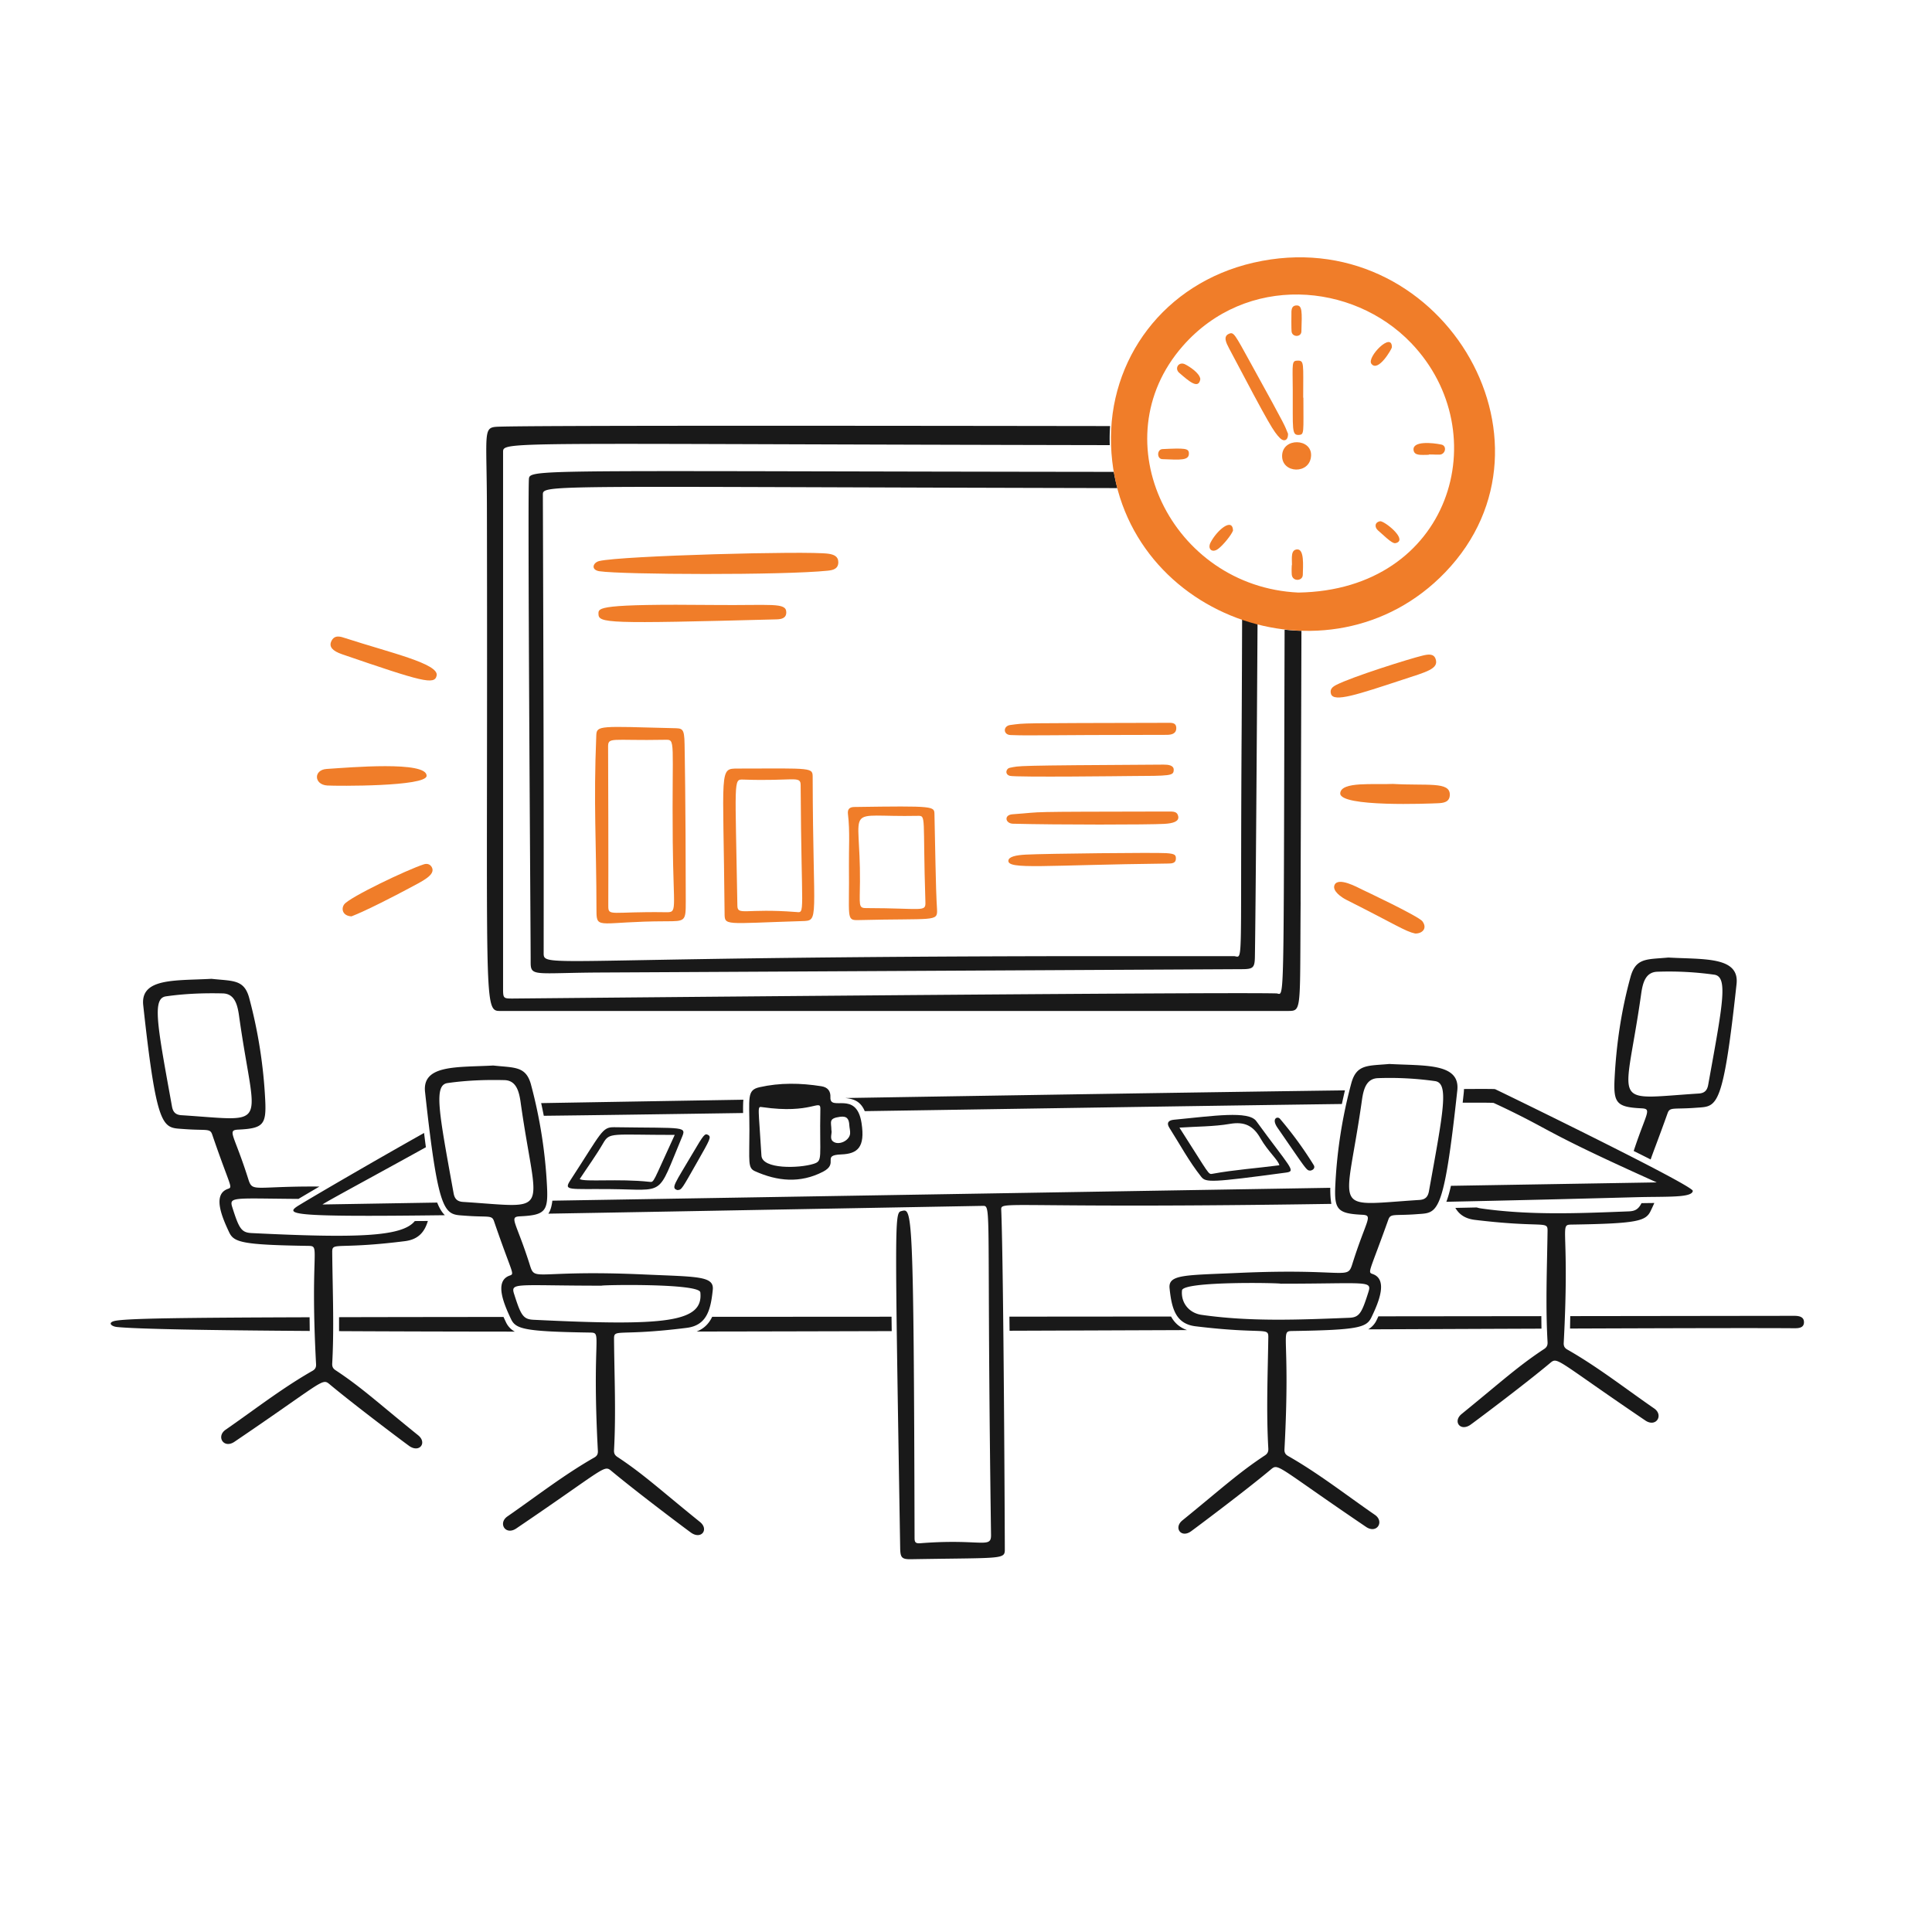
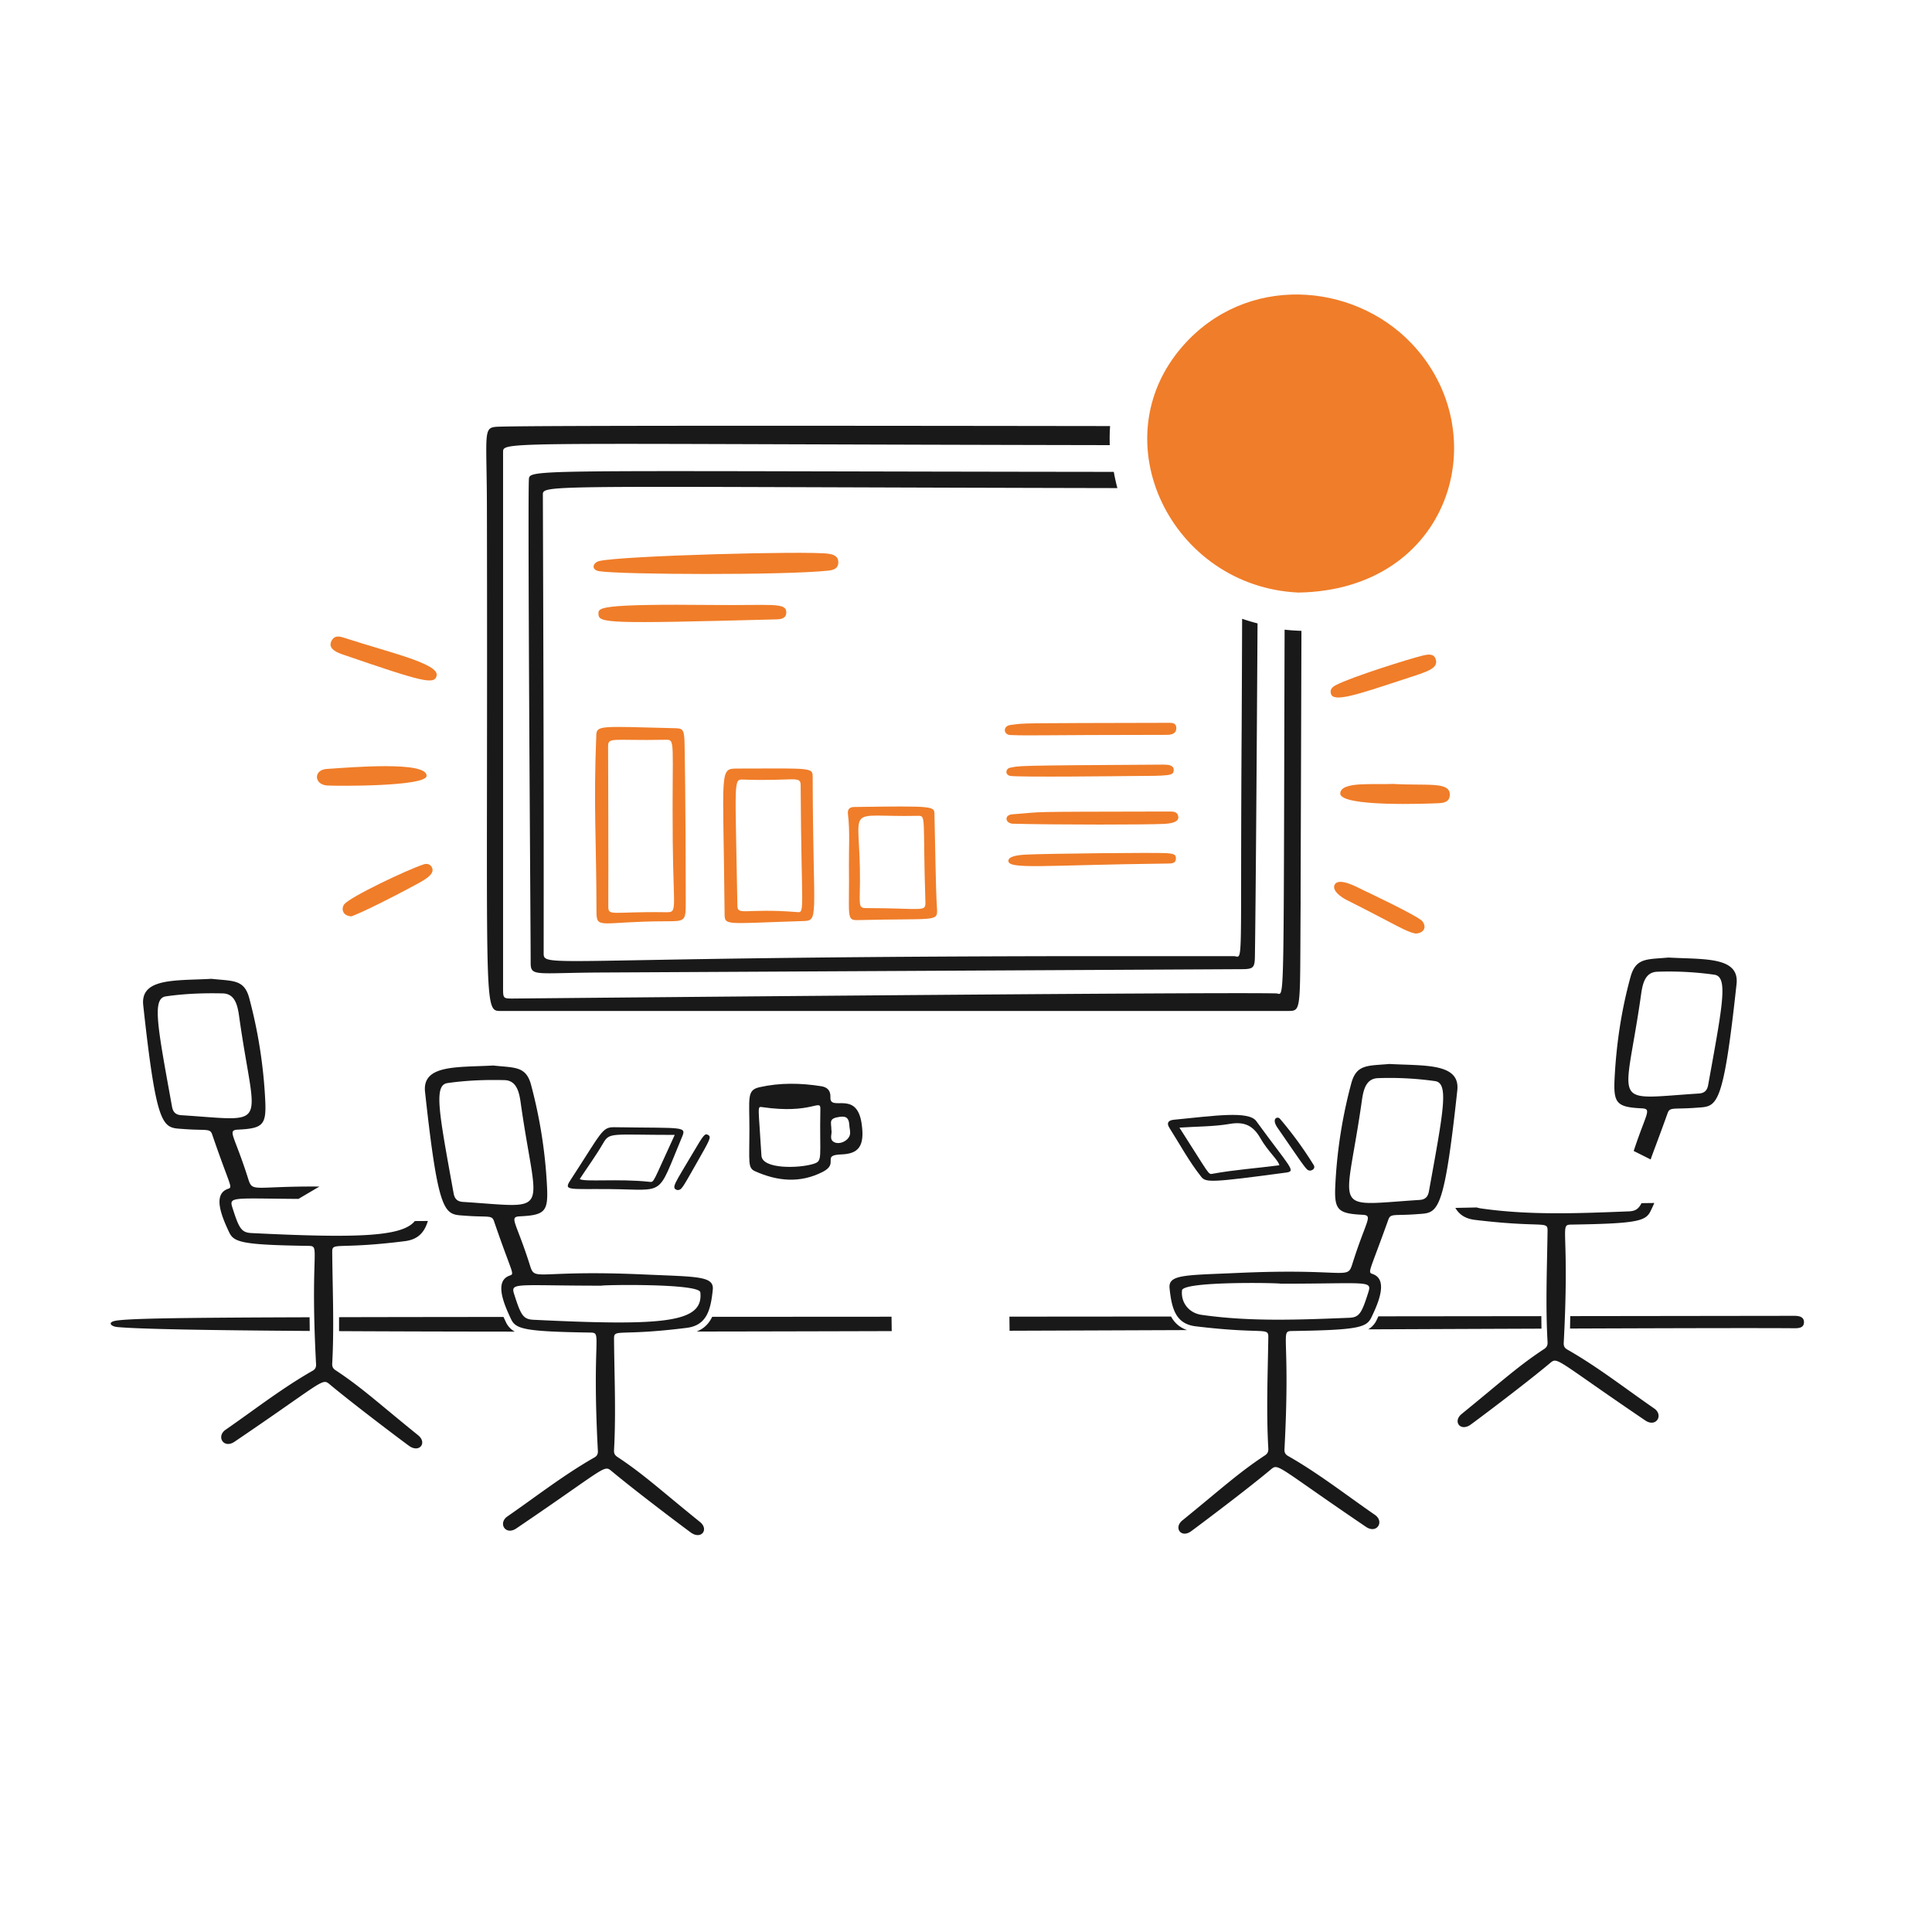
<svg xmlns="http://www.w3.org/2000/svg" fill="none" viewBox="-0.5 -0.5 400 400" height="400" width="400">
  <g id="last-minutes-of-meeting--work-last-minutes-of-meeting-job">
    <g id="floor">
      <path id="Subtract" fill="#191919" fill-rule="evenodd" d="M324.561 274.562c22.661 -0.084 39.449 -0.122 46.39 -0.064 0.98 0.008 2.001 -0.082 2.041 -1.183 0.042 -1.183 -0.98 -1.389 -2.041 -1.387l-46.348 0.06 -0.042 2.574Zm-5.943 -2.566 -33.735 0.036c-0.118 0.255 -0.235 0.505 -0.351 0.746a4.357 4.357 0 0 1 -1.756 1.949c12.874 -0.054 24.961 -0.104 35.868 -0.144 -0.01 -0.694 -0.02 -1.544 -0.026 -2.588Zm-76.664 0.076c0.796 1.45 1.883 2.298 3.306 2.809 -12.014 0.046 -24.343 0.094 -36.74 0.136l-0.034 -2.919 33.468 -0.026Zm-172.258 3.026c10.845 0.058 23.126 0.088 36.385 0.1a4.261 4.261 0 0 1 -1.855 -2.005c-0.16 -0.333 -0.319 -0.678 -0.479 -1.033 -13.442 0.012 -24.67 0.026 -34.049 0.05l0 2.889Zm-6.099 -2.873 0.03 2.835c-20.951 -0.138 -35.551 -0.393 -39.864 -0.814 -1.341 -0.132 -2.157 -1.045 -0.096 -1.339 2.945 -0.421 12.07 -0.597 39.93 -0.682Zm120.522 2.867c-13.69 0.04 -27.264 0.07 -40.387 0.09 1.406 -0.561 2.462 -1.482 3.218 -3.05l6.578 -0.002 30.553 -0.018 0.038 2.981Z" clip-rule="evenodd" stroke-width="1" />
    </g>
    <g id="chair4">
      <path id="Subtract_2" fill="#191919" fill-rule="evenodd" d="M347.936 197.878a150.85 150.85 0 0 1 -3.018 -0.128l0.002 0c-0.571 0.054 -1.107 0.092 -1.612 0.13 -3.376 0.245 -5.259 0.381 -6.222 3.87 -1.899 6.879 -2.949 13.955 -3.306 21.095 -0.253 5.059 0.449 5.869 5.548 6.121 1.61 0.078 1.458 0.475 0.309 3.511 -0.479 1.263 -1.129 2.981 -1.899 5.323 1.225 0.606 2.402 1.193 3.513 1.756 0.465 -1.398 1.554 -4.112 3.503 -9.57 0.333 -0.936 0.772 -0.946 2.611 -0.988 0.816 -0.018 1.907 -0.042 3.386 -0.156l0.447 -0.032c3.85 -0.263 5.109 -0.349 7.836 -25.592 0.533 -4.926 -4.888 -5.119 -11.098 -5.341Zm-5.927 50.689c-0.906 0.01 -1.788 0.022 -2.653 0.036 -0.664 1.303 -1.365 1.648 -2.677 1.7l-0.782 0.03c-9.941 0.389 -19.878 0.78 -29.779 -0.642a5.267 5.267 0 0 1 -0.87 -0.201c-1.414 0.032 -2.889 0.064 -4.431 0.094 0.78 1.341 2.011 2.23 4.034 2.476 6.139 0.742 9.789 0.86 11.952 0.93 2.857 0.092 3.122 0.1 3.104 1.355 -0.024 1.682 -0.06 3.366 -0.094 5.051 -0.124 5.987 -0.249 11.976 0.094 17.961 0.034 0.612 -0.128 1.055 -0.694 1.428 -3.95 2.599 -6.927 5.067 -11.375 8.756 -1.66 1.377 -3.523 2.921 -5.72 4.708 -1.845 1.498 -0.341 3.649 1.754 2.284 0.445 -0.289 11.02 -8.197 16.443 -12.73 0.307 -0.257 0.531 -0.459 0.792 -0.547 1.233 -0.415 3.314 1.684 19.038 12.339 2.238 1.516 3.838 -1.107 1.835 -2.49 -1.756 -1.213 -3.487 -2.456 -5.215 -3.695 -4.164 -2.987 -8.311 -5.963 -12.778 -8.505 -0.571 -0.325 -0.768 -0.734 -0.734 -1.387 0.593 -11.148 0.419 -17.211 0.323 -20.515 -0.112 -3.826 -0.114 -3.946 1.309 -3.966 13.668 -0.207 15.35 -0.73 16.361 -2.815 0.247 -0.513 0.513 -1.073 0.764 -1.656Zm11.152 -24.459c-0.215 1.181 -0.776 1.72 -1.959 1.796 -8.447 0.539 -12.381 1.233 -13.845 -0.353 -1.782 -1.929 0.09 -7.232 1.931 -20.293 0.333 -2.366 0.938 -4.493 3.346 -4.571a67.351 67.351 0 0 1 11.792 0.612c2.799 0.401 1.849 5.64 -0.964 21.143l-0.301 1.666Z" clip-rule="evenodd" stroke-width="1" />
    </g>
    <g id="chair3">
      <path id="Subtract_3" fill="#191919" fill-rule="evenodd" d="M54.41 227.25a100.608 100.608 0 0 0 -3.306 -21.095l0.002 -0.002c-0.906 -3.382 -2.737 -3.541 -6.105 -3.834 -0.535 -0.048 -1.111 -0.098 -1.73 -0.164 -1.017 0.056 -2.031 0.092 -3.024 0.128 -6.232 0.221 -11.631 0.413 -11.092 5.341 2.749 25.247 3.99 25.331 7.836 25.592l0.447 0.032c1.488 0.114 2.584 0.14 3.401 0.158 1.851 0.044 2.278 0.054 2.595 0.986 3.09 9.037 4.044 10.554 3.671 11.024 -0.084 0.108 -0.235 0.162 -0.447 0.237 -3.222 1.145 -1.179 5.873 0.285 8.976 0.982 2.079 2.651 2.607 16.361 2.815 1.422 0.02 1.418 0.14 1.309 3.962 -0.096 3.302 -0.271 9.367 0.323 20.519 0.036 0.652 -0.162 1.061 -0.734 1.387 -4.523 2.576 -8.738 5.6 -12.956 8.626 -1.672 1.199 -3.346 2.4 -5.037 3.573 -2.001 1.387 -0.403 4.006 1.835 2.49 15.725 -10.655 17.803 -12.752 19.036 -12.337 0.263 0.088 0.487 0.287 0.794 0.545 5.412 4.505 15.998 12.439 16.443 12.73 2.095 1.367 3.629 -0.772 1.754 -2.284 -2.462 -1.987 -4.503 -3.677 -6.304 -5.167 -4.142 -3.433 -7.01 -5.807 -10.791 -8.297 -0.569 -0.373 -0.73 -0.776 -0.694 -1.428 0.305 -5.552 0.201 -11.104 0.098 -16.656 -0.04 -2.119 -0.08 -4.237 -0.098 -6.356 -0.01 -1.233 0.247 -1.241 2.967 -1.321 2.143 -0.064 5.815 -0.174 12.09 -0.964 2.789 -0.351 4.07 -1.907 4.744 -4.176l-2.703 0.016c-2.635 3.284 -12.078 3.551 -33.787 2.488 -2.123 -0.104 -2.607 -0.94 -3.998 -5.345h-0.002c-0.597 -1.891 -0.004 -1.883 8.431 -1.784 1.496 0.018 3.242 0.04 5.269 0.054 0.75 -0.447 2.292 -1.355 4.339 -2.556 -4.449 -0.036 -7.469 0.088 -9.548 0.172 -4.293 0.176 -4.581 0.188 -5.181 -1.722 -0.978 -3.106 -1.801 -5.265 -2.374 -6.769 -1.147 -3 -1.297 -3.392 0.333 -3.471 5.139 -0.251 5.801 -1.021 5.548 -6.121Zm-8.774 -22.075c2.366 0.058 3.008 2.165 3.346 4.571 1.827 13.067 3.687 18.368 1.903 20.295 -1.466 1.584 -5.392 0.89 -13.817 0.351 -1.185 -0.076 -1.746 -0.614 -1.959 -1.796l-0.301 -1.666c-2.813 -15.503 -3.763 -20.742 -0.964 -21.143 3.918 -0.563 7.834 -0.708 11.792 -0.612Z" clip-rule="evenodd" stroke-width="1" />
    </g>
    <g id="table">
-       <path id="Subtract_4" fill="#191919" fill-rule="evenodd" d="m178.533 229.551 16.331 -0.251c29.741 -0.463 60.437 -0.94 82.457 -1.229 0.231 -1.077 0.451 -2.035 0.638 -2.825 -27.174 0.361 -67.754 1.003 -103.447 1.588 1.65 0.174 3.138 0.606 4.022 2.717Zm-25.125 -2.368c-0.07 0.782 -0.072 1.696 -0.058 2.755 -16.828 0.253 -31.397 0.461 -41.263 0.573a148.691 148.691 0 0 0 -0.543 -2.623c9.885 -0.17 24.702 -0.419 41.863 -0.704Zm185.022 20.181a6144.201 6144.201 0 0 1 -39.477 0.954c0.341 -0.898 0.652 -1.987 0.948 -3.308l42.611 -0.706c-15.088 -6.773 -19.663 -9.233 -23.756 -11.431a165.222 165.222 0 0 0 -9.987 -5.011c-0.134 -0.062 -2.428 -0.078 -6.438 -0.058l0.221 -2.021c0.03 -0.283 0.046 -0.555 0.046 -0.814 4.162 -0.028 6.478 -0.018 6.456 0.038 0.243 0.082 41.033 19.91 40.923 21.053 -0.11 1.161 -3.421 1.197 -7.854 1.245 -1.165 0.012 -2.41 0.026 -3.693 0.06Zm-224.569 0.724 161.058 -2.665c-0.01 1.263 0.058 2.394 0.225 3.328 -32.108 0.493 -49.157 0.347 -58.198 0.269 -8.269 -0.07 -9.839 -0.084 -10.107 0.501 -0.064 0.136 -0.054 0.307 -0.044 0.517a0.918 0.918 0 0 1 0.004 0.076l0.004 0.066c0.497 12.688 0.734 67.08 0.734 70.18 0 1.702 -0.539 1.708 -11.501 1.845 -2.195 0.028 -4.808 0.062 -7.92 0.114 -1.959 0.034 -2.212 -0.367 -2.244 -2.366l-0.11 -6.661c-0.964 -58.978 -1.021 -62.499 0.172 -62.994a1.716 1.716 0 0 1 0.243 -0.07l0.022 -0.006 0.06 -0.014c2.067 -0.497 2.43 -0.585 2.592 67.541v0.004c0.002 0.814 0.004 1.353 1.143 1.261 5.287 -0.419 8.734 -0.269 10.949 -0.174 3.052 0.132 3.765 0.164 3.741 -1.54 -0.365 -25.783 -0.425 -41.815 -0.461 -51.782 -0.062 -16.373 -0.062 -16.377 -1.253 -16.357 -16.144 0.289 -30.514 0.551 -43.295 0.782 -18.777 0.343 -34.128 0.622 -46.649 0.832 0.427 -0.585 0.694 -1.514 0.836 -2.685Zm-23.846 0.393c0.465 1.183 0.984 2.021 1.59 2.615 -32.656 0.407 -33.307 -0.17 -30.136 -2.101 4.048 -2.462 16.461 -9.664 25.831 -14.927 0.126 1.043 0.251 2.027 0.375 2.955 -3.563 1.979 -7.505 4.136 -11.024 6.063l0 0.002c-5.682 3.11 -10.26 5.616 -10.368 5.785l23.735 -0.393Z" clip-rule="evenodd" stroke-width="1" />
-     </g>
+       </g>
    <g id="chair2">
      <path id="vector" fill="#191919" d="M287.102 219.783c7.344 0.409 14.735 -0.243 14.117 5.468 -2.831 26.198 -4.08 25.301 -8.283 25.624 -4.814 0.371 -5.516 -0.207 -5.997 1.143 -3.94 11.034 -4.367 10.855 -3.224 11.262 3.222 1.147 1.195 5.923 -0.285 8.976 -1.011 2.085 -2.693 2.607 -16.361 2.815 -2.651 0.04 -0.351 0.419 -1.632 24.481 -0.034 0.652 0.164 1.061 0.734 1.387 6.32 3.599 12.006 8.066 17.993 12.199 2.003 1.383 0.403 4.006 -1.835 2.49 -19.056 -12.912 -18.073 -13.259 -19.83 -11.792 -5.381 4.495 -15.988 12.413 -16.443 12.73 -2.053 1.43 -3.599 -0.786 -1.754 -2.284 8.084 -6.574 11.671 -9.893 17.095 -13.464 0.567 -0.373 0.728 -0.816 0.694 -1.428 -0.439 -7.667 -0.112 -15.342 0 -23.012 0.032 -2.202 -0.812 -0.561 -15.056 -2.284 -4.12 -0.499 -4.954 -3.671 -5.387 -7.874 -0.297 -2.897 3.182 -2.683 14.322 -3.182 22.36 -1.001 22.45 1.554 23.501 -1.796 2.921 -9.295 4.447 -10.123 2.041 -10.24 -5.099 -0.251 -5.801 -1.061 -5.548 -6.121a99.558 99.558 0 0 1 3.306 -21.095c1.085 -4.004 3.427 -3.591 7.834 -3.998l-0.002 -0.002Zm6.284 28.153c1.183 -0.076 1.744 -0.614 1.959 -1.796 3.042 -16.796 4.162 -22.394 1.265 -22.809a67.351 67.351 0 0 0 -11.792 -0.612c-2.408 0.078 -3.012 2.204 -3.346 4.571 -3.356 23.798 -6.809 21.841 11.914 20.646Zm-28.724 17.341c0 -0.164 -20.247 -0.573 -20.441 1.387 -0.255 2.57 1.468 4.69 4.04 5.059 10.161 1.46 20.359 1.011 30.561 0.612 2.121 -0.084 2.607 -0.94 3.998 -5.345 0.774 -2.448 -0.409 -1.714 -18.156 -1.714h-0.002Z" stroke-width="1" />
    </g>
    <g id="chair1">
      <path id="vector_2" fill="#191919" d="M109.45 224.108a100.608 100.608 0 0 1 3.306 21.095c0.253 5.099 -0.409 5.869 -5.548 6.121 -2.448 0.12 -0.882 0.946 2.041 10.24 1.051 3.348 1.141 0.794 23.501 1.796 11.138 0.499 14.619 0.287 14.322 3.182 -0.431 4.203 -1.263 7.356 -5.387 7.874 -14.234 1.794 -15.074 0.082 -15.056 2.284 0.062 7.671 0.423 15.344 0 23.012 -0.036 0.652 0.126 1.055 0.694 1.428 5.424 3.573 8.968 6.907 17.095 13.464 1.875 1.512 0.341 3.651 -1.754 2.284 -0.445 -0.291 -11.03 -8.225 -16.443 -12.73 -1.76 -1.464 -0.774 -1.119 -19.83 11.792 -2.238 1.516 -3.836 -1.103 -1.835 -2.49 5.955 -4.126 11.675 -8.6 17.993 -12.199 0.573 -0.325 0.77 -0.734 0.734 -1.387 -1.283 -24.062 1.019 -24.441 -1.632 -24.481 -13.71 -0.207 -15.379 -0.736 -16.361 -2.815 -1.464 -3.102 -3.507 -7.83 -0.285 -8.976 1.143 -0.407 0.567 -0.174 -3.224 -11.262 -0.459 -1.343 -1.143 -0.77 -5.997 -1.143 -4.203 -0.321 -5.43 0.577 -8.283 -25.624 -0.622 -5.712 6.733 -5.059 14.117 -5.468 4.447 0.489 6.785 0.078 7.834 3.998l-0.002 0.002Zm-2.163 3.591c-0.339 -2.406 -0.98 -4.513 -3.346 -4.571 -3.958 -0.096 -7.874 0.05 -11.792 0.612 -2.897 0.415 -1.778 6.013 1.265 22.809 0.213 1.181 0.774 1.72 1.959 1.796 18.723 1.197 15.264 3.158 11.914 -20.646Zm-1.347 39.7c1.391 4.405 1.875 5.241 3.998 5.345 27.328 1.339 35.218 0.571 34.559 -5.672 -0.201 -1.917 -20.443 -1.55 -20.443 -1.387 -17.668 0 -18.889 -0.734 -18.117 1.714h0.002Z" stroke-width="1" />
    </g>
    <g id="board">
      <path id="Subtract_5" fill="#191919" fill-rule="evenodd" d="M265.463 129.867c-0.207 69.336 -0.044 75.184 -1.073 75.401 -0.172 0.038 -0.379 -0.086 -0.626 -0.092 -11.794 -0.327 -158.108 1.061 -158.026 1.061 -1.999 0 -2.081 0 -2.081 -2.081V93.093c0 -0.164 0 -0.311 0.042 -0.445 0.565 -1.788 8.682 -1.193 125.567 -0.988a38.218 38.218 0 0 1 0.066 -3.948c-47.942 -0.064 -123.133 -0.154 -127.145 0.158 -2.101 0.164 -2.087 1.039 -1.963 8.634 0.036 2.145 0.08 4.824 0.086 8.176 0.198 93.242 -0.702 103.024 1.841 104.019 0.311 0.122 0.674 0.112 1.097 0.108H266.333c2.338 -0.034 2.338 -0.194 2.404 -14.719 0.01 -2.21 0.022 -4.754 0.044 -7.681 -0.012 -0.026 0.018 -9.047 0.06 -21.556 0.034 -10.25 0.074 -22.843 0.108 -34.745a41.498 41.498 0 0 1 -3.485 -0.239Z" clip-rule="evenodd" stroke-width="1" />
      <path id="Subtract_6" fill="#191919" fill-rule="evenodd" d="M230.101 97.196c-113.029 -0.124 -120.462 -0.612 -121.045 1.155a1.666 1.666 0 0 0 -0.056 0.413c-0.207 4.078 0.11 56.179 0.277 83.511 0.06 9.875 0.1 16.517 0.09 16.495 0 2.346 0.559 2.334 7.258 2.187 1.803 -0.04 4.054 -0.09 6.859 -0.106l133.136 -0.694c2.326 -0.01 2.655 -0.285 2.693 -2.57 0.162 -9.903 0.395 -43.696 0.547 -69.019a42.302 42.302 0 0 1 -3.192 -0.956 10617.29 10617.29 0 0 1 -0.09 21.582l0.002 0.002c-0.293 43.152 0.198 48.032 -0.786 48.349 -0.186 0.06 -0.421 -0.04 -0.724 -0.08h-36.6c-44.939 0.078 -70.9 0.549 -85.899 0.818 -20.515 0.373 -20.515 0.373 -20.513 -1.512 0.038 -32.959 -0.05 -59.662 -0.144 -88.811l-0.02 -6.013c-0.006 -1.76 -0.004 -1.76 59.551 -1.56 15.445 0.052 34.899 0.118 59.397 0.168a40.1 40.1 0 0 1 -0.742 -3.36Z" clip-rule="evenodd" stroke-width="1" />
      <path id="vector_3" fill="#f07d29" d="M141.479 186.161c0.004 4.08 -0.082 4.074 -4.122 4.08 -13.424 0.02 -14.358 1.796 -14.362 -1.959 -0.02 -15.014 -0.632 -21.991 -0.04 -36.558 0.084 -2.081 0.816 -1.851 15.872 -1.468 1.937 0.05 2.362 -0.106 2.408 3.358 0.028 2.077 0.223 11.006 0.245 32.548h-0.002Zm-16.036 0.898c-0.014 2.244 0.531 1.135 11.832 1.305 2.57 0.04 1.642 -0.04 1.51 -14.647 -0.192 -21.177 0.694 -21.099 -1.592 -21.053 -11.302 0.223 -11.83 -0.694 -11.792 1.592 0.02 1.225 0.082 26.358 0.04 32.804h0.002Z" stroke-width="1" />
      <path id="vector_4" fill="#f07d29" d="M152.332 158.622c15.587 -0.04 15.417 -0.247 15.423 1.875 0.082 29.867 1.468 29.592 -2.202 29.706 -16.237 0.493 -16.012 1.059 -16.036 -1.716 -0.263 -30.152 -1.225 -29.857 2.815 -29.865Zm1.019 2.282c-2.041 -0.072 -1.618 -0.04 -1.183 26.115 0.036 2.121 1.676 0.479 12.16 1.303 1.959 0.154 1.081 0.9 0.938 -26.274 -0.01 -2.043 -1.389 -0.77 -11.914 -1.145v0.002Z" stroke-width="1" />
      <path id="vector_5" fill="#f07d29" d="M123.65 117.779c-1.917 -0.285 -1.391 -1.807 -0.082 -2.123 4.6 -1.103 43.17 -2.135 47.453 -1.51 1.101 0.16 2.041 0.531 2.041 1.754 0 1.347 -1.019 1.636 -2.163 1.754 -9.341 0.97 -42.557 0.818 -47.25 0.12v0.006Z" stroke-width="1" />
      <path id="vector_6" fill="#f07d29" d="M175.263 178.9c-0.042 -3.631 0.233 -7.266 -0.203 -10.853 -0.114 -0.938 0.245 -1.454 1.305 -1.468 16.776 -0.245 16.572 -0.164 16.606 1.55 0.357 18.035 0.377 16.564 0.531 19.667 0.13 2.613 -0.527 1.805 -16.403 2.202 -2.448 0.062 -1.716 -0.652 -1.835 -11.098Zm2.284 3.182c-0.032 4.774 -0.367 5.426 1.225 5.426 11.874 0.02 12.393 0.898 12.323 -1.265 -0.583 -17.869 0.245 -17.871 -1.632 -17.831 -15.627 0.333 -11.802 -2.897 -11.914 13.668l-0.002 0.002Z" stroke-width="1" />
      <path id="vector_7" fill="#f07d29" d="M147.397 124.755c11.751 0.12 14.839 -0.571 14.893 1.468 0.034 1.265 -0.98 1.482 -1.999 1.51 -35.447 0.934 -36.886 0.816 -36.886 -1.183 0 -1.225 -0.164 -2.043 23.992 -1.796Z" stroke-width="1" />
      <path id="vector_8" fill="#f07d29" d="M209.252 170.046c-1.632 -0.04 -1.957 -1.827 -0.122 -1.959 7.469 -0.535 0.531 -0.511 32.151 -0.571 1.183 0 1.967 -0.04 2.163 1.019 0.194 1.053 -1.103 1.438 -2.861 1.538 -3.27 0.19 -22.071 0.209 -31.331 -0.03v0.002Z" stroke-width="1" />
      <path id="vector_9" fill="#f07d29" d="M208.721 151.684c-1.55 -0.054 -1.592 -1.885 -0.04 -2.081 3.384 -0.427 0.489 -0.367 32.437 -0.449 0.856 -0.002 1.897 -0.122 1.917 1.061 0.02 1.225 -1.019 1.426 -1.999 1.428 -27.501 0.02 -27.539 0.205 -32.315 0.04Z" stroke-width="1" />
      <path id="vector_10" fill="#f07d29" d="M240.96 176.135c1.889 0.12 1.995 0.423 1.995 1.133 0 0.98 -0.858 1.011 -1.632 1.019 -25.618 0.293 -33.225 1.317 -33.049 -0.612 0.074 -0.808 1.586 -1.131 3.609 -1.237 4.195 -0.219 26.731 -0.451 29.079 -0.303h-0.002Z" stroke-width="1" />
      <path id="vector_11" fill="#f07d29" d="M208.599 160.131c-1.101 -0.285 -0.856 -1.508 0 -1.674 2.123 -0.407 0 -0.469 31.784 -0.652 0.98 -0.006 2.159 0.122 2.123 1.101 -0.046 1.223 -0.531 1.225 -9.181 1.265 -0.04 0 -23.461 0.287 -24.726 -0.04Z" stroke-width="1" />
    </g>
    <g id="details">
      <path id="vector_12" fill="#f07d29" d="M67.261 162.13c-2.775 -0.168 -2.897 -3.25 -0.122 -3.427 4.694 -0.301 20.784 -1.714 20.686 1.428 -0.07 2.244 -18.605 2.119 -20.564 1.999Z" stroke-width="1" />
      <path id="vector_13" fill="#f07d29" d="M287.877 161.804c7.14 0.409 11.792 -0.531 11.792 2.202 0 1.632 -1.389 1.748 -2.49 1.796 -1.632 0.072 -20.415 0.86 -20.197 -2.081 0.186 -2.488 7.058 -1.714 10.895 -1.917Z" stroke-width="1" />
      <path id="vector_14" fill="#f07d29" d="M70.322 134.956c-2.001 -0.688 -2.729 -1.548 -2.244 -2.653 0.66 -1.504 2.001 -0.982 3.018 -0.65 9.193 2.983 19.304 5.265 18.809 7.711 -0.405 2.001 -2.915 1.317 -19.585 -4.409h0.002Z" stroke-width="1" />
      <path id="vector_15" fill="#f07d29" d="M275.065 143.157c-0.279 -0.94 0.283 -1.432 1.061 -1.835 3.256 -1.69 15.224 -5.446 17.871 -6.079 1.145 -0.275 2.328 -0.491 2.733 0.694 0.698 2.039 -1.837 2.649 -6.815 4.283 -9.305 3.056 -14.308 4.768 -14.853 2.939l0.002 -0.002Z" stroke-width="1" />
      <path id="vector_16" fill="#f07d29" d="M292.487 192.773c-2.081 -0.449 -3.986 -1.819 -14.24 -6.977 -0.978 -0.493 -2.971 -1.835 -2.448 -3.06 0.746 -1.75 4.74 0.473 5.712 0.938 0.247 0.118 11.703 5.512 12.485 6.57 1.093 1.476 -0.04 2.57 -1.51 2.53h0.002Z" stroke-width="1" />
      <path id="vector_17" fill="#f07d29" d="M72.279 189.222c-1.835 -0.082 -2.206 -1.552 -1.51 -2.49 1.097 -1.472 13.007 -7.166 16.485 -8.283 0.65 -0.209 1.277 -0.048 1.632 0.571 0.928 1.614 -1.999 2.939 -4.732 4.407 -2.815 1.51 -8.896 4.652 -11.874 5.793Z" stroke-width="1" />
    </g>
    <g id="paper2">
      <path id="vector_18" fill="#191919" d="M125.934 245.692c-8.608 -0.086 -9.797 0.405 -8.365 -1.796 6.548 -10.053 6.57 -11.054 9.099 -11.016 15.014 0.223 15.006 -0.289 13.913 2.326 -5.097 12.183 -3.182 10.601 -14.647 10.486Zm-6.406 -2.081c0.98 0.652 8.042 -0.122 14.404 0.571 1.061 0.116 0.612 0.327 5.263 -9.712 -13.139 0 -13.462 -0.61 -14.811 1.714 -1.466 2.53 -3.224 4.938 -4.856 7.425v0.002Z" stroke-width="1" />
      <path id="vector_19" fill="#191919" d="M139.766 245.896c-1.428 -0.409 -0.595 -1.255 3.182 -7.671 2.254 -3.828 2.488 -4.12 3.142 -3.755 0.734 0.409 0.429 0.926 -2.202 5.548 -3.29 5.78 -3.224 5.793 -4.122 5.875v0.002Z" stroke-width="1" />
    </g>
    <g id="paper1">
      <path id="vector_20" fill="#191919" d="M259.601 231.616c6.988 9.61 8.323 10.364 6.202 10.649 -15.463 2.081 -16.646 2.081 -17.586 0.898 -2.528 -3.184 -4.437 -6.739 -6.609 -10.161 -0.65 -1.021 -0.205 -1.564 0.938 -1.674 8.233 -0.788 15.457 -1.913 17.055 0.285v0.002Zm4.774 9.139c-0.164 -1.019 -2.362 -2.859 -3.916 -5.59 -1.464 -2.574 -3.264 -3.505 -6.324 -2.979 -3.346 0.575 -6.815 0.531 -10.446 0.776 6.366 9.915 5.919 9.728 6.895 9.548 4.503 -0.826 9.139 -1.143 13.791 -1.754v-0.002Z" stroke-width="1" />
      <path id="vector_21" fill="#191919" d="M270.821 241.858c-0.856 -0.04 -0.549 0.217 -6.815 -8.854 -1.351 -1.955 0.002 -2.45 0.489 -1.877a77.855 77.855 0 0 1 7.018 9.63c0.285 0.531 -0.082 0.98 -0.694 1.101h0.002Z" stroke-width="1" />
    </g>
    <g id="clock">
-       <path id="vector_22" fill="#f07d29" d="M229.531 91.664c-0.614 -17.75 10.976 -33.532 29.5 -37.783 38.356 -8.8 65.853 36.884 39.7 64.099 -24.034 25.011 -67.98 8.979 -69.201 -26.316Zm38.761 30.52c31.581 -0.489 41.209 -33.049 23.379 -51.655 -12.12 -12.648 -34.152 -14.364 -47.289 0.612 -17.179 19.583 -2.284 49.817 23.91 51.042Z" stroke-width="1" />
+       <path id="vector_22" fill="#f07d29" d="M229.531 91.664Zm38.761 30.52c31.581 -0.489 41.209 -33.049 23.379 -51.655 -12.12 -12.648 -34.152 -14.364 -47.289 0.612 -17.179 19.583 -2.284 49.817 23.91 51.042Z" stroke-width="1" />
      <path id="vector_23" fill="#f07d29" d="M266.171 89.298c0.04 1.51 -0.934 1.668 -1.674 0.898 -1.339 -1.395 -1.925 -2.254 -10.528 -18.565 -0.622 -1.177 -1.263 -2.486 -0.04 -3.018 1.021 -0.447 1.189 0.04 4.61 6.244 7.89 14.31 6.733 12.361 7.631 14.444Z" stroke-width="1" />
      <path id="vector_24" fill="#f07d29" d="M269.353 81.831c0 7.222 0.203 7.629 -0.898 7.711 -1.592 0.12 -1.255 -1.183 -1.305 -9.384 -0.034 -5.506 -0.245 -5.979 1.019 -5.997 1.389 -0.02 1.143 0.571 1.143 7.671h0.04Z" stroke-width="1" />
      <path id="vector_25" fill="#f07d29" d="M270.945 93.827c-0.172 3.958 -6.099 3.753 -5.997 0 0.102 -3.794 6.153 -3.591 5.997 0Z" stroke-width="1" />
      <path id="vector_26" fill="#f07d29" d="M295.262 93.665c-1.468 0 -2.941 0.245 -3.1 -0.978 -0.249 -1.919 3.834 -1.546 5.754 -1.145 1.183 0.247 0.898 1.959 -0.285 2.081 -1.143 0.04 -2.366 -0.12 -2.366 0.04l-0.002 0.002Z" stroke-width="1" />
      <path id="vector_27" fill="#f07d29" d="M254.787 109.332c-0.285 0.856 -1.993 2.989 -3.06 3.794 -1.257 0.95 -2.286 0.04 -1.592 -1.305 1.305 -2.53 4.529 -5.263 4.652 -2.49Z" stroke-width="1" />
      <path id="vector_28" fill="#f07d29" d="M266.987 116.432c0 -1.428 -0.285 -3.142 1.101 -3.182 1.468 -0.042 1.191 3.346 1.143 5.263 -0.034 1.347 -2.143 1.43 -2.284 -0.04 -0.048 -0.489 -0.04 -2.041 0.04 -2.041Z" stroke-width="1" />
      <path id="vector_29" fill="#f07d29" d="M245.646 93.296c0.094 1.594 -1.714 1.414 -5.508 1.265 -1.143 -0.046 -1.141 -2.023 0.04 -2.081 4.614 -0.221 5.41 -0.162 5.468 0.816Z" stroke-width="1" />
      <path id="vector_30" fill="#f07d29" d="M266.881 63.968c0.048 -0.738 0.273 -1.219 1.083 -1.231 0.577 -0.008 0.852 0.329 0.97 1.129 0.124 0.842 0.074 2.206 0.008 4.255 -0.04 1.265 -1.999 1.225 -2.041 -0.082 -0.04 -0.164 -0.056 -3.551 -0.022 -4.074l0.002 0Z" stroke-width="1" />
      <path id="vector_31" fill="#f07d29" d="M287.673 71.427c-0.006 0.285 -2.845 5.255 -4.243 3.388 -1.011 -1.353 4.325 -6.817 4.243 -3.388Z" stroke-width="1" />
      <path id="vector_32" fill="#f07d29" d="M248.014 77.997c-0.367 2.202 -2.35 0.431 -4.365 -1.305 -1.053 -0.908 -0.112 -2.428 1.225 -1.756 0.864 0.437 3.018 1.796 3.142 3.062l-0.002 -0.002Z" stroke-width="1" />
      <path id="vector_33" fill="#f07d29" d="M285.265 107.415c0.938 0 5.345 3.509 3.549 4.407 -0.734 0.367 -1.065 0.174 -4.04 -2.53 -0.704 -0.64 -0.694 -1.676 0.489 -1.877h0.002Z" stroke-width="1" />
    </g>
    <g id="cup">
      <path id="vector_34" fill="#191919" d="M154.658 233.451c0 -6.691 -0.575 -8.253 2.081 -8.854 4.239 -0.958 8.527 -0.886 12.812 -0.203 1.305 0.207 1.943 0.978 1.877 2.284 -0.158 3.1 5.381 -1.59 6.446 5.345 0.772 5.019 -0.816 6.36 -4.203 6.488 -4.203 0.158 -0.371 1.829 -3.794 3.591 -4.738 2.438 -9.442 1.957 -14.077 -0.122 -1.516 -0.68 -1.143 -1.917 -1.143 -8.527l0.002 -0.002Zm14.689 -4.365c0.042 -2.163 -1.758 1.129 -12.036 -0.367 -1.101 -0.16 -0.762 -0.245 -0.164 10.037 0.168 2.857 7.804 2.645 10.771 1.714 2.007 -0.63 1.229 -1.101 1.428 -11.383Zm2.284 4.365c0.203 0.694 -0.413 1.718 0.285 2.326 1.135 0.988 3.475 -0.082 3.591 -1.592 0.044 -0.571 -0.134 -1.141 -0.164 -1.714 -0.066 -1.263 -0.449 -1.953 -1.917 -1.754 -2.488 0.335 -1.796 1.101 -1.796 2.733Z" stroke-width="1" />
    </g>
  </g>
</svg>